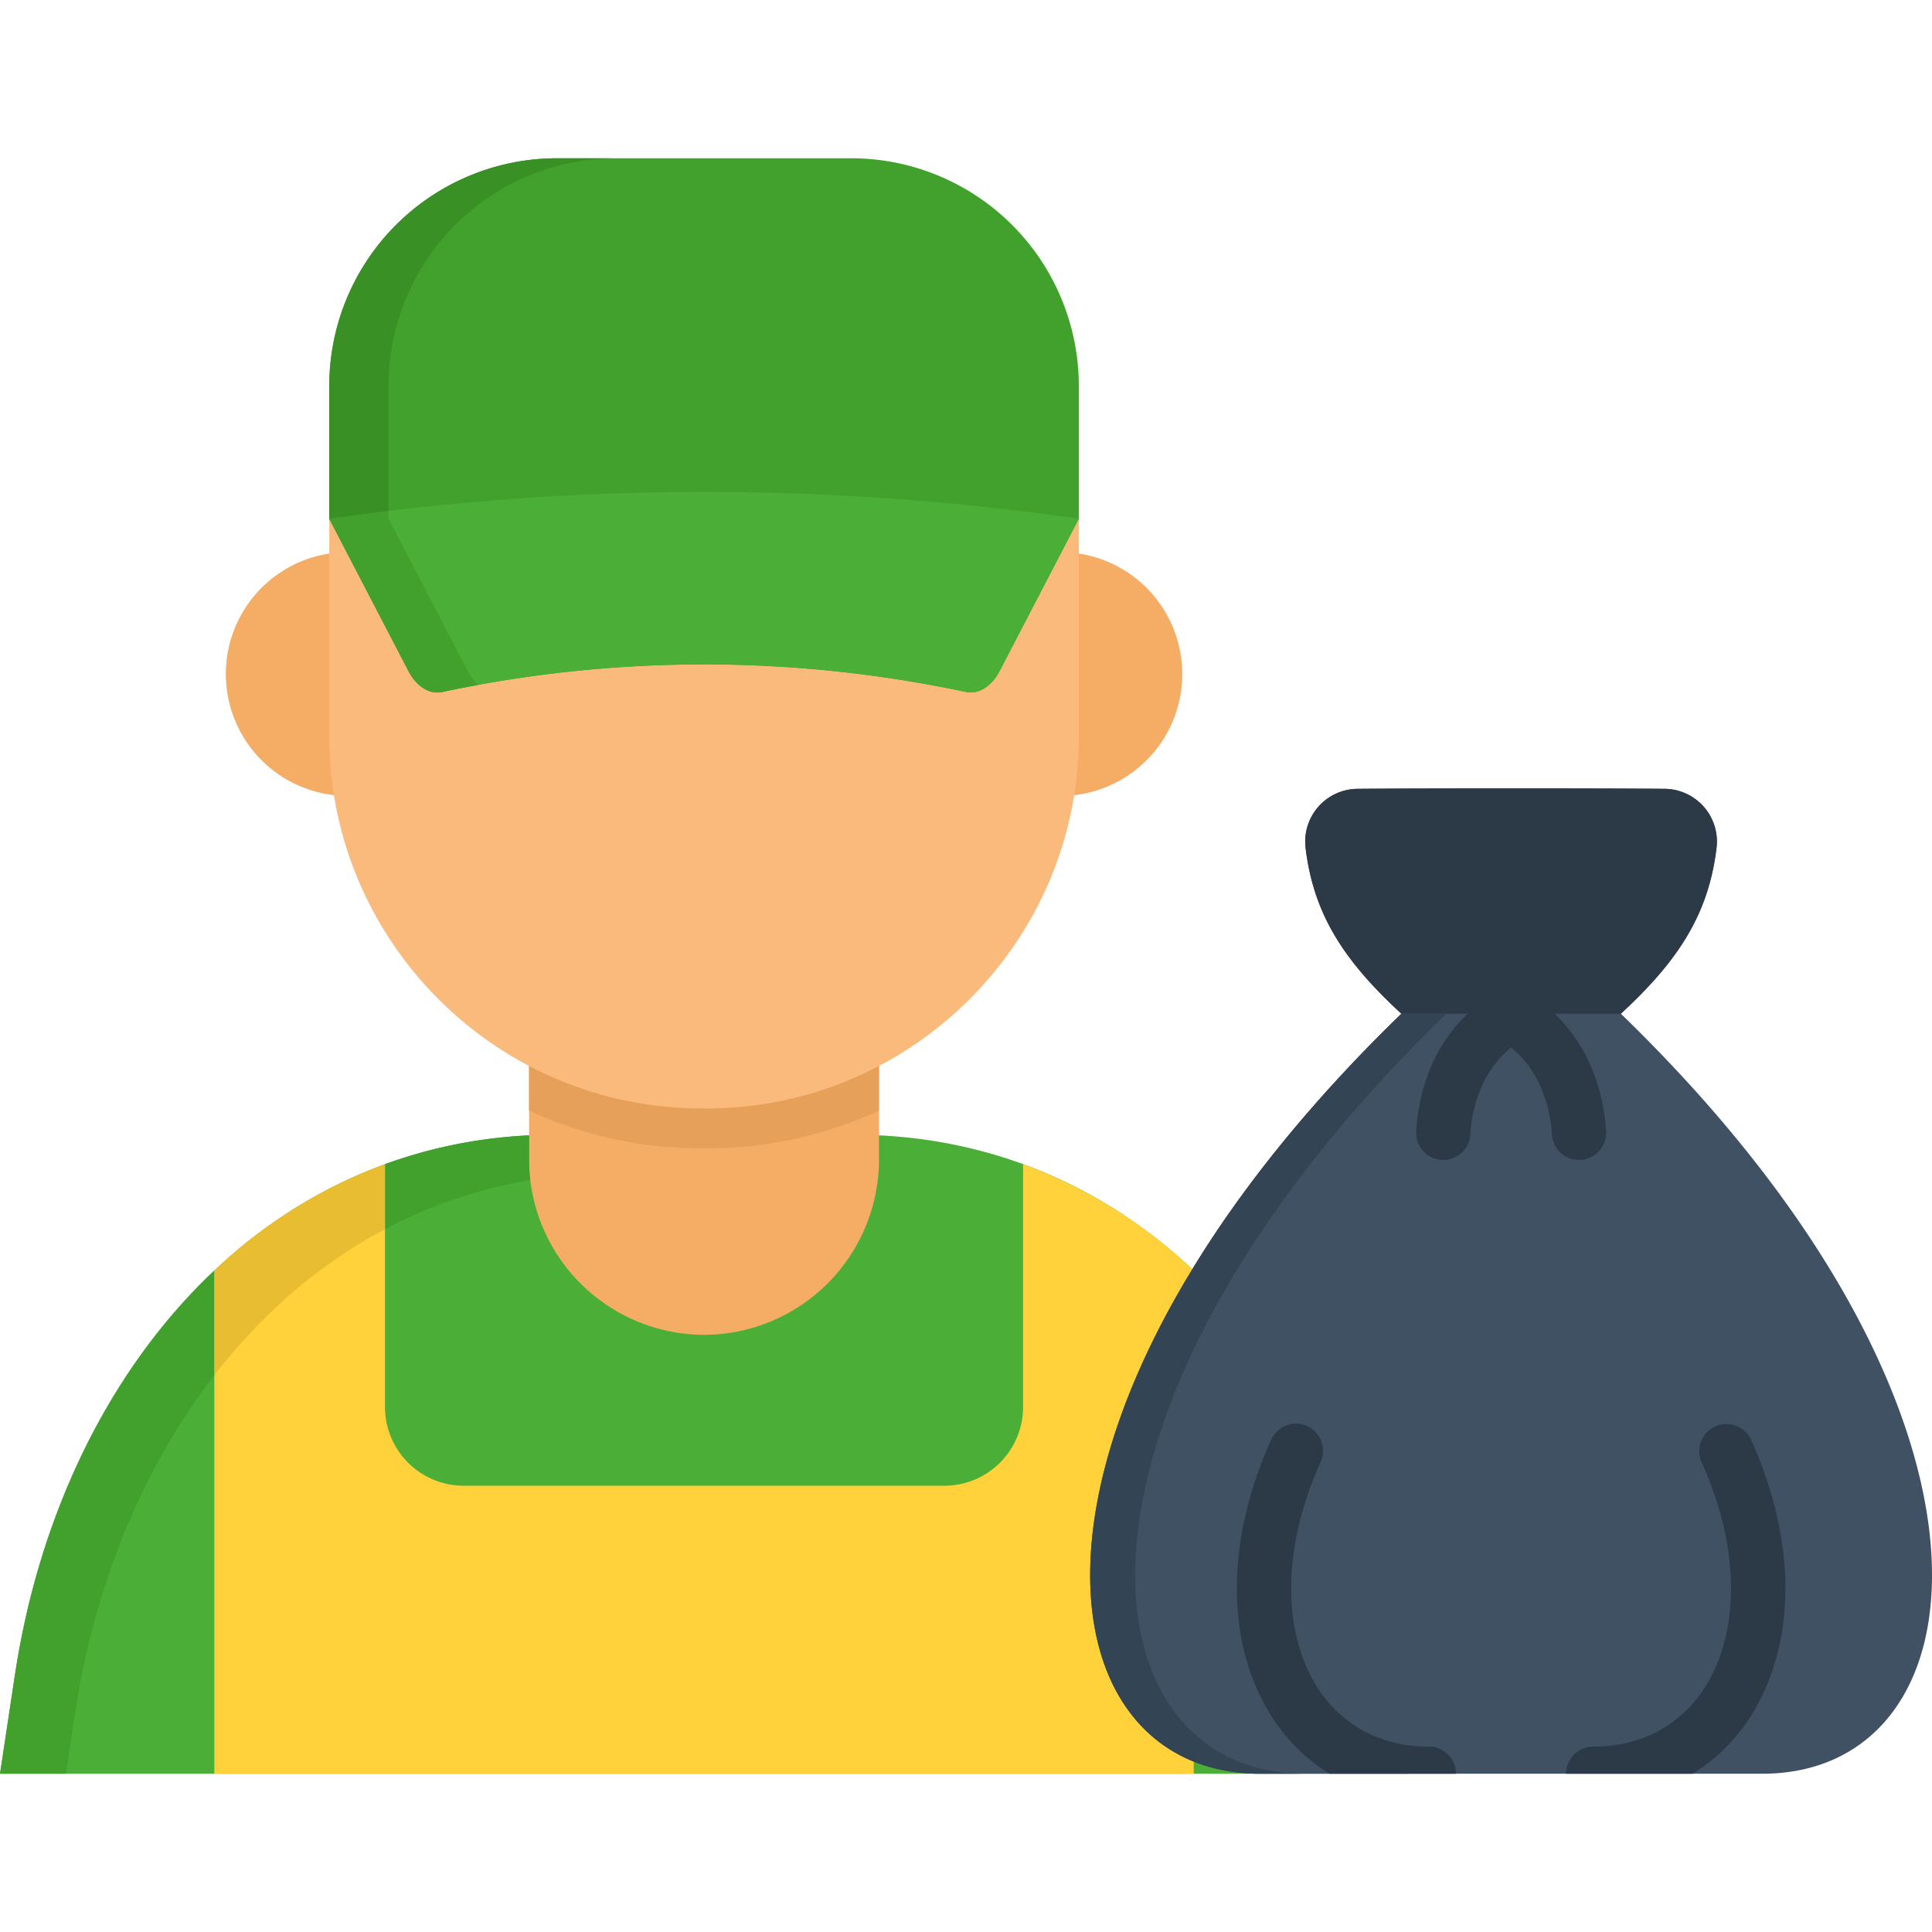
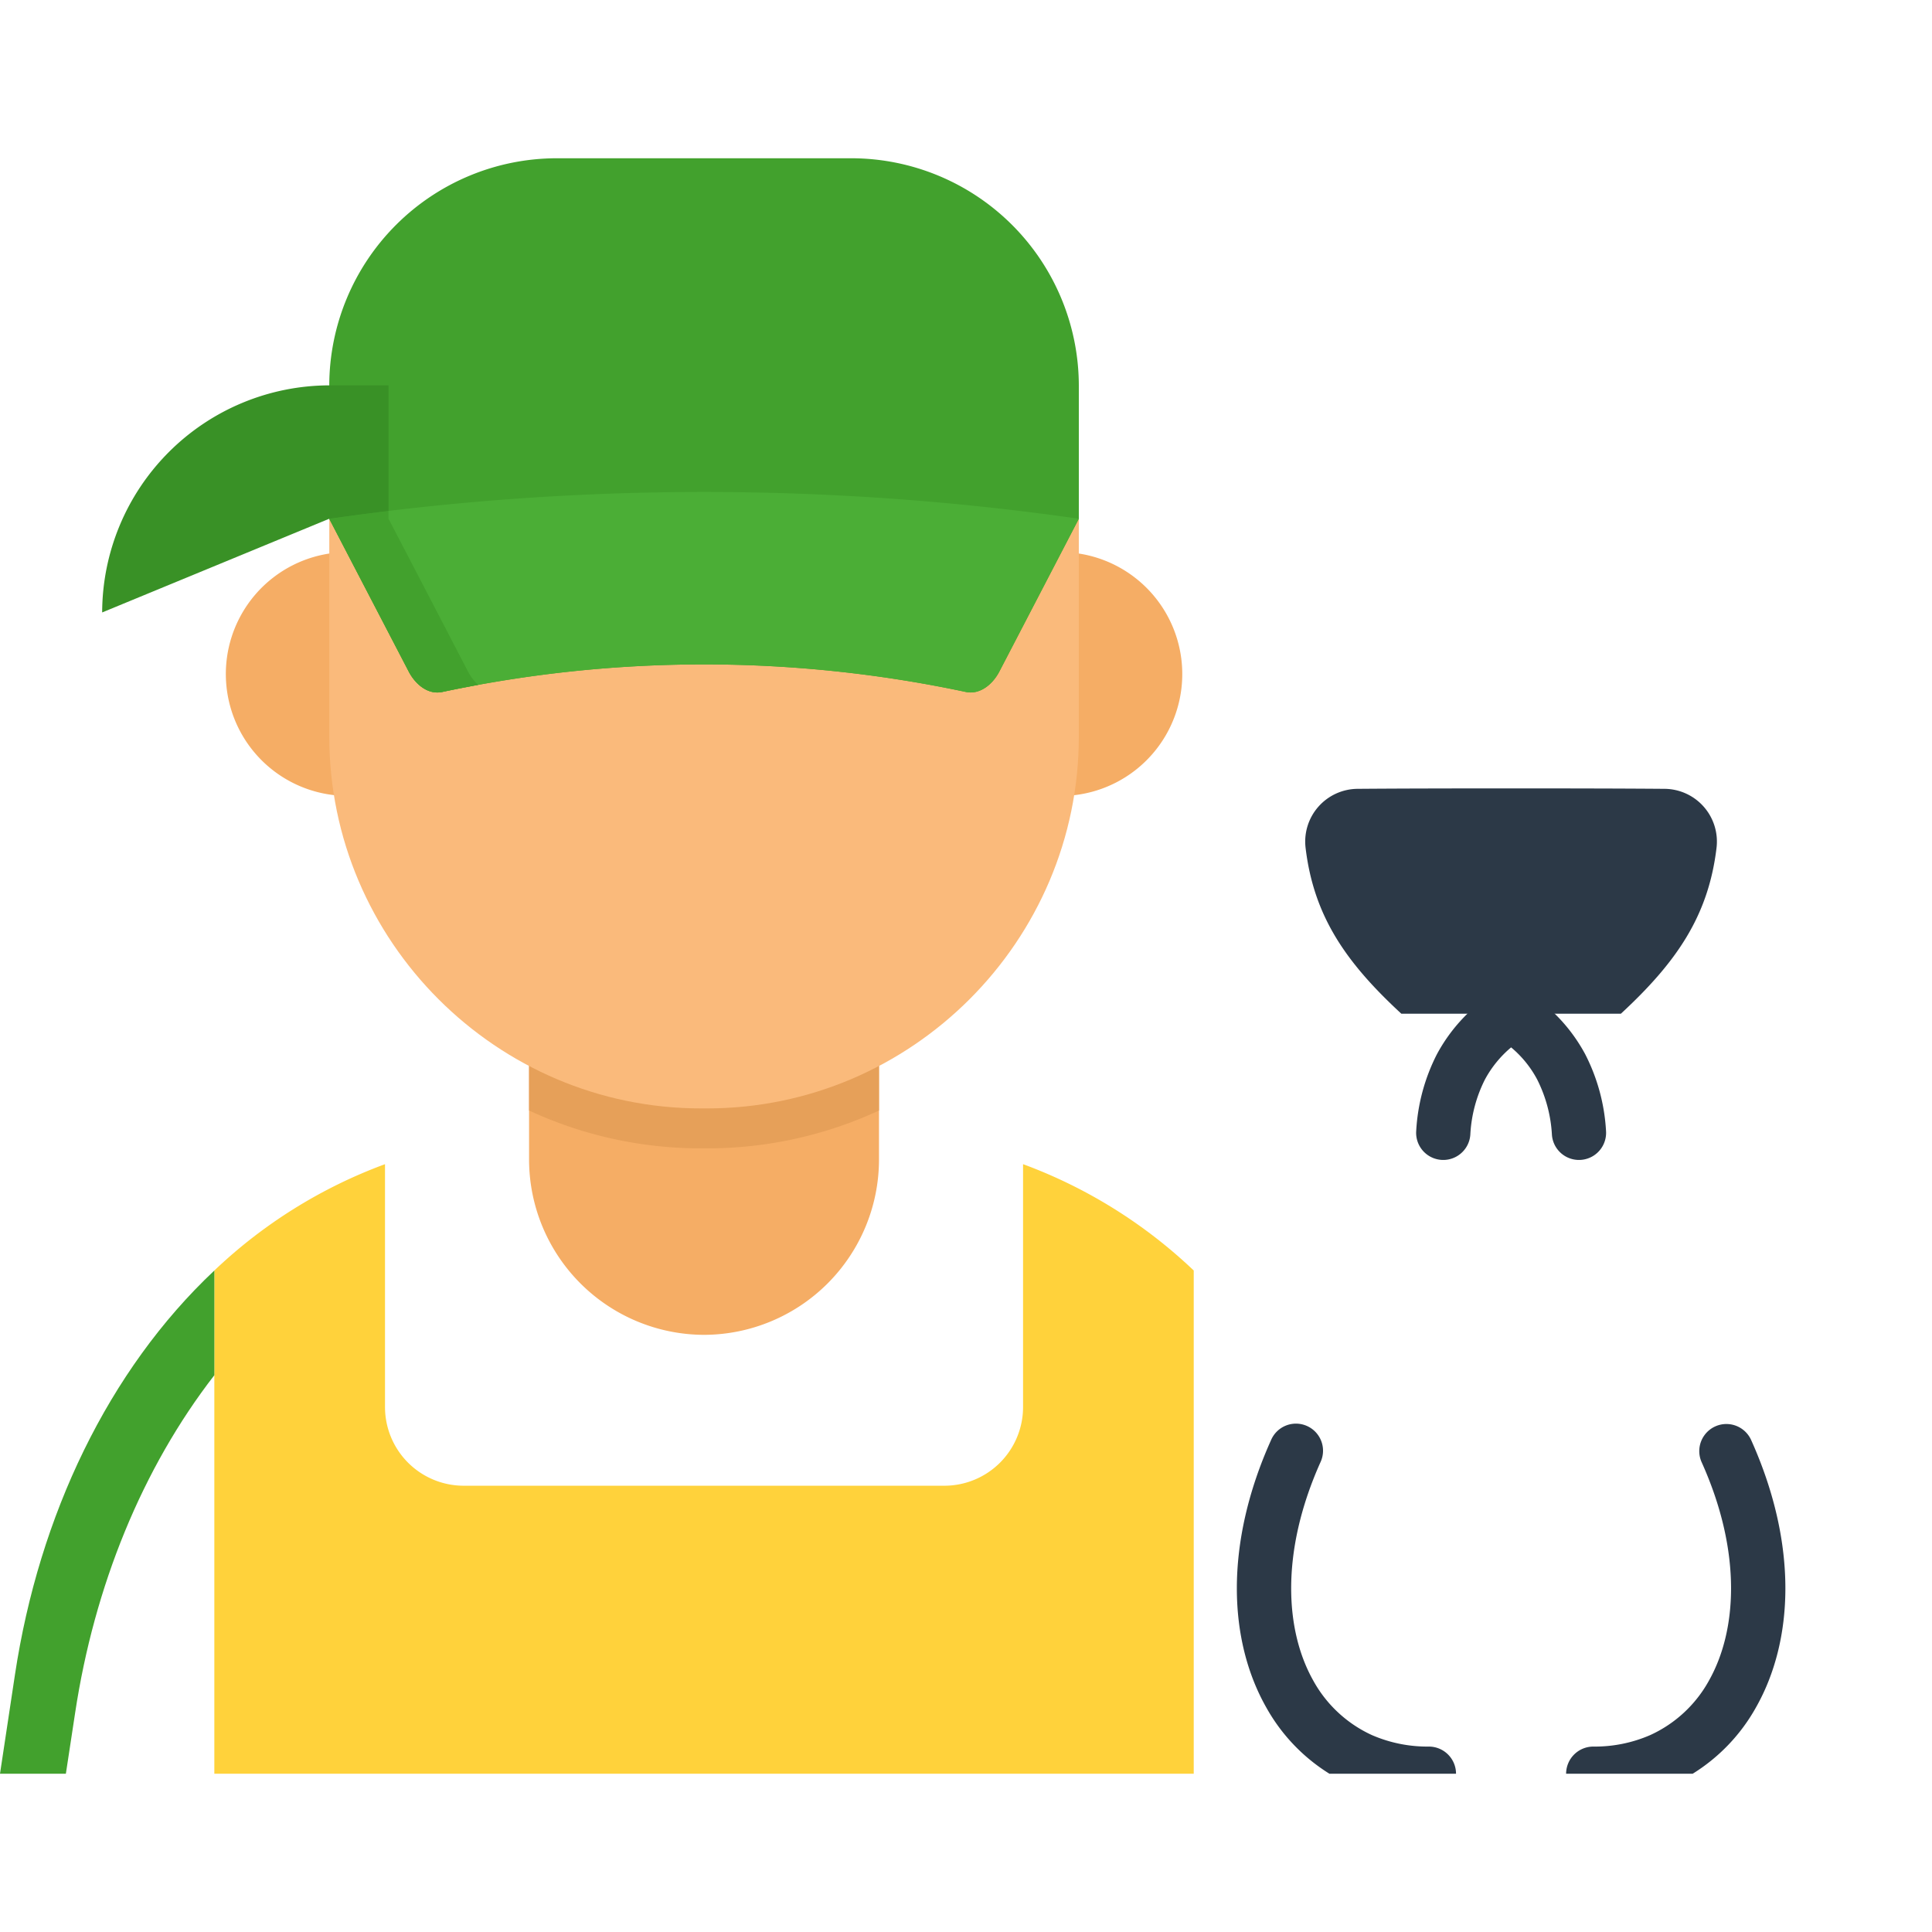
<svg xmlns="http://www.w3.org/2000/svg" id="Layer_1" viewBox="0 0 512 512" data-name="Layer 1">
-   <path d="m373.153 470.059-3.993-26.259c-11.774-77.813-64.378-143.094-143.06-143.094h-79.042c-78.687 0-131.32 65.281-143.094 143.094l-3.964 26.259z" fill="#4bae36" fill-rule="evenodd" />
  <path d="m102.031 308.517v64.406a20.858 20.858 0 0 0 20.809 20.809h127.473a20.858 20.858 0 0 0 20.809-20.809v-64.406a131.657 131.657 0 0 1 45.23 28.181v133.361h-259.552v-133.359a131.657 131.657 0 0 1 45.23-28.181z" fill="#ffd23b" fill-rule="evenodd" />
-   <path d="m345.991 224.671c2.157 18.069 10.609 30.338 25.384 43.977-108.909 105.529-97.514 201.411-37.42 201.411h133.011c60.064 0 71.489-95.882-37.42-201.411 14.746-13.639 23.2-25.908 25.354-43.977a13.976 13.976 0 0 0 -13.726-15.621c-10.55-.088-25.617-.117-40.714-.117s-30.192.029-40.713.117a13.977 13.977 0 0 0 -13.756 15.621z" fill="#3f5163" fill-rule="evenodd" />
  <path d="m345.991 224.671c2.157 18.069 10.609 30.338 25.384 43.977h58.171c14.746-13.639 23.2-25.908 25.354-43.977a13.976 13.976 0 0 0 -13.726-15.621c-10.55-.088-25.617-.117-40.714-.117s-30.192.029-40.713.117a13.977 13.977 0 0 0 -13.756 15.621z" fill="#2c3947" fill-rule="evenodd" />
  <path d="m389.648 300.735a7.188 7.188 0 1 1 -14.338-1.049 50.683 50.683 0 0 1 5.508-20.342 44.444 44.444 0 0 1 15.766-16.729 7.139 7.139 0 0 1 7.9.088 44.582 44.582 0 0 1 15.592 16.641 50.747 50.747 0 0 1 5.537 20.342 7.188 7.188 0 1 1 -14.338 1.049 36.921 36.921 0 0 0 -3.906-14.659 28.506 28.506 0 0 0 -6.907-8.51 29.107 29.107 0 0 0 -6.936 8.51 36.438 36.438 0 0 0 -3.876 14.659z" fill="#2c3947" />
  <g fill-rule="evenodd">
    <path d="m140.209 222.4h92.735v84.98a46.506 46.506 0 0 1 -46.367 46.367 46.506 46.506 0 0 1 -46.368-46.367z" fill="#f5ad65" />
    <path d="m108.093 150.53a32.3 32.3 0 1 1 -44.036 12.153 32.3 32.3 0 0 1 44.036-12.153zm188.85 0a32.309 32.309 0 1 1 -44.036 12.153 32.29 32.29 0 0 1 44.036-12.153z" fill="#f5ad65" />
    <path d="m232.944 294.3a108.072 108.072 0 0 1 -45.581 10.025h-1.6a107.944 107.944 0 0 1 -45.554-10.025v-71.9h92.735z" fill="#e6a059" />
    <path d="m285.9 195.207c0 54.177-44.327 98.534-98.534 98.534h-1.6c-54.178 0-98.5-44.357-98.5-98.534v-74.316h198.634z" fill="#faba7b" />
    <path d="m147.437 41.941h78.279a60.349 60.349 0 0 1 60.184 60.182v35.35l-21.07 40.51c-1.778 3.41-5.159 6.178-8.889 5.391a333.166 333.166 0 0 0 -138.723 0c-3.759.816-7.111-1.981-8.889-5.391l-21.07-40.51v-35.35a60.349 60.349 0 0 1 60.181-60.182z" fill="#42a12d" />
    <path d="m117.215 183.374a333.166 333.166 0 0 1 138.723 0c3.73.787 7.111-1.981 8.889-5.391l21.07-40.51a698.98 698.98 0 0 0 -198.641 0l21.07 40.51c1.778 3.41 5.13 6.207 8.889 5.391z" fill="#4bae36" />
  </g>
  <path d="m336.869 381.579a7.175 7.175 0 1 1 13.086 5.887c-5.333 11.891-7.781 23.257-7.781 33.457 0 9.442 2.1 17.806 5.886 24.509a33.826 33.826 0 0 0 15.476 14.368 36.878 36.878 0 0 0 15.125 3.06 7.2 7.2 0 0 1 7.2 7.2h-33.546a48.379 48.379 0 0 1 -16.728-17.545c-5.042-8.888-7.81-19.672-7.81-31.591 0-12.124 2.856-25.5 9.092-39.344zm78.163 88.48h33.544a48.449 48.449 0 0 0 16.758-17.545c5.042-8.888 7.81-19.672 7.81-31.591 0-12.124-2.856-25.5-9.092-39.344a7.188 7.188 0 0 0 -13.115 5.887c5.362 11.891 7.81 23.257 7.81 33.457 0 9.442-2.1 17.806-5.886 24.509a33.755 33.755 0 0 1 -15.5 14.368 36.779 36.779 0 0 1 -15.125 3.06 7.214 7.214 0 0 0 -7.2 7.2z" fill="#2c3947" />
  <path d="m19.905 453.971c5.071-33.6 17.778-64.844 36.9-89.528v-27.743c-28.069 26.4-46.459 64.9-52.841 107.1l-3.964 26.259h17.457z" fill="#42a12d" fill-rule="evenodd" />
-   <path d="m102.031 325.769a125.583 125.583 0 0 1 38.47-13.027 46.851 46.851 0 0 1 -.292-5.362v-6.5a128.986 128.986 0 0 0 -38.178 7.636z" fill="#42a12d" fill-rule="evenodd" />
-   <path d="m102.031 325.769v-17.252a131.657 131.657 0 0 0 -45.231 28.183v27.745c12.444-16.087 27.628-29.377 45.23-38.674z" fill="#e8bd31" fill-rule="evenodd" />
  <path d="m110.57 152.074-7.606-14.6v-2.074c-5.246.641-10.492 1.341-15.708 2.069l4.6 8.86 16.466 31.65c1.778 3.41 5.13 6.207 8.889 5.391q3.541-.743 7.082-1.4c.816-.175 1.632-.321 2.448-.467a12.271 12.271 0 0 1 -2.273-2.768c-.146-.263-.292-.5-.437-.758z" fill="#42a12d" fill-rule="evenodd" />
-   <path d="m87.256 137.473c5.216-.728 10.462-1.428 15.708-2.069v-33.281a60.349 60.349 0 0 1 60.181-60.182h-15.708a60.349 60.349 0 0 0 -60.181 60.182z" fill="#399126" fill-rule="evenodd" />
-   <path d="m371.375 268.648c-24.1 23.344-42.316 46.222-55.4 67.7-39.723 65.136-32.379 117.332.378 130.505a47.109 47.109 0 0 0 17.6 3.206h11.947c-11.978 0-22-3.789-29.552-10.725-19.118-17.544-22.178-55.14 0-101.711q3.192-6.776 7.141-13.726c13.289-23.636 32.873-49.136 59.8-75.249z" fill="#334454" fill-rule="evenodd" />
+   <path d="m87.256 137.473c5.216-.728 10.462-1.428 15.708-2.069v-33.281h-15.708a60.349 60.349 0 0 0 -60.181 60.182z" fill="#399126" fill-rule="evenodd" />
</svg>